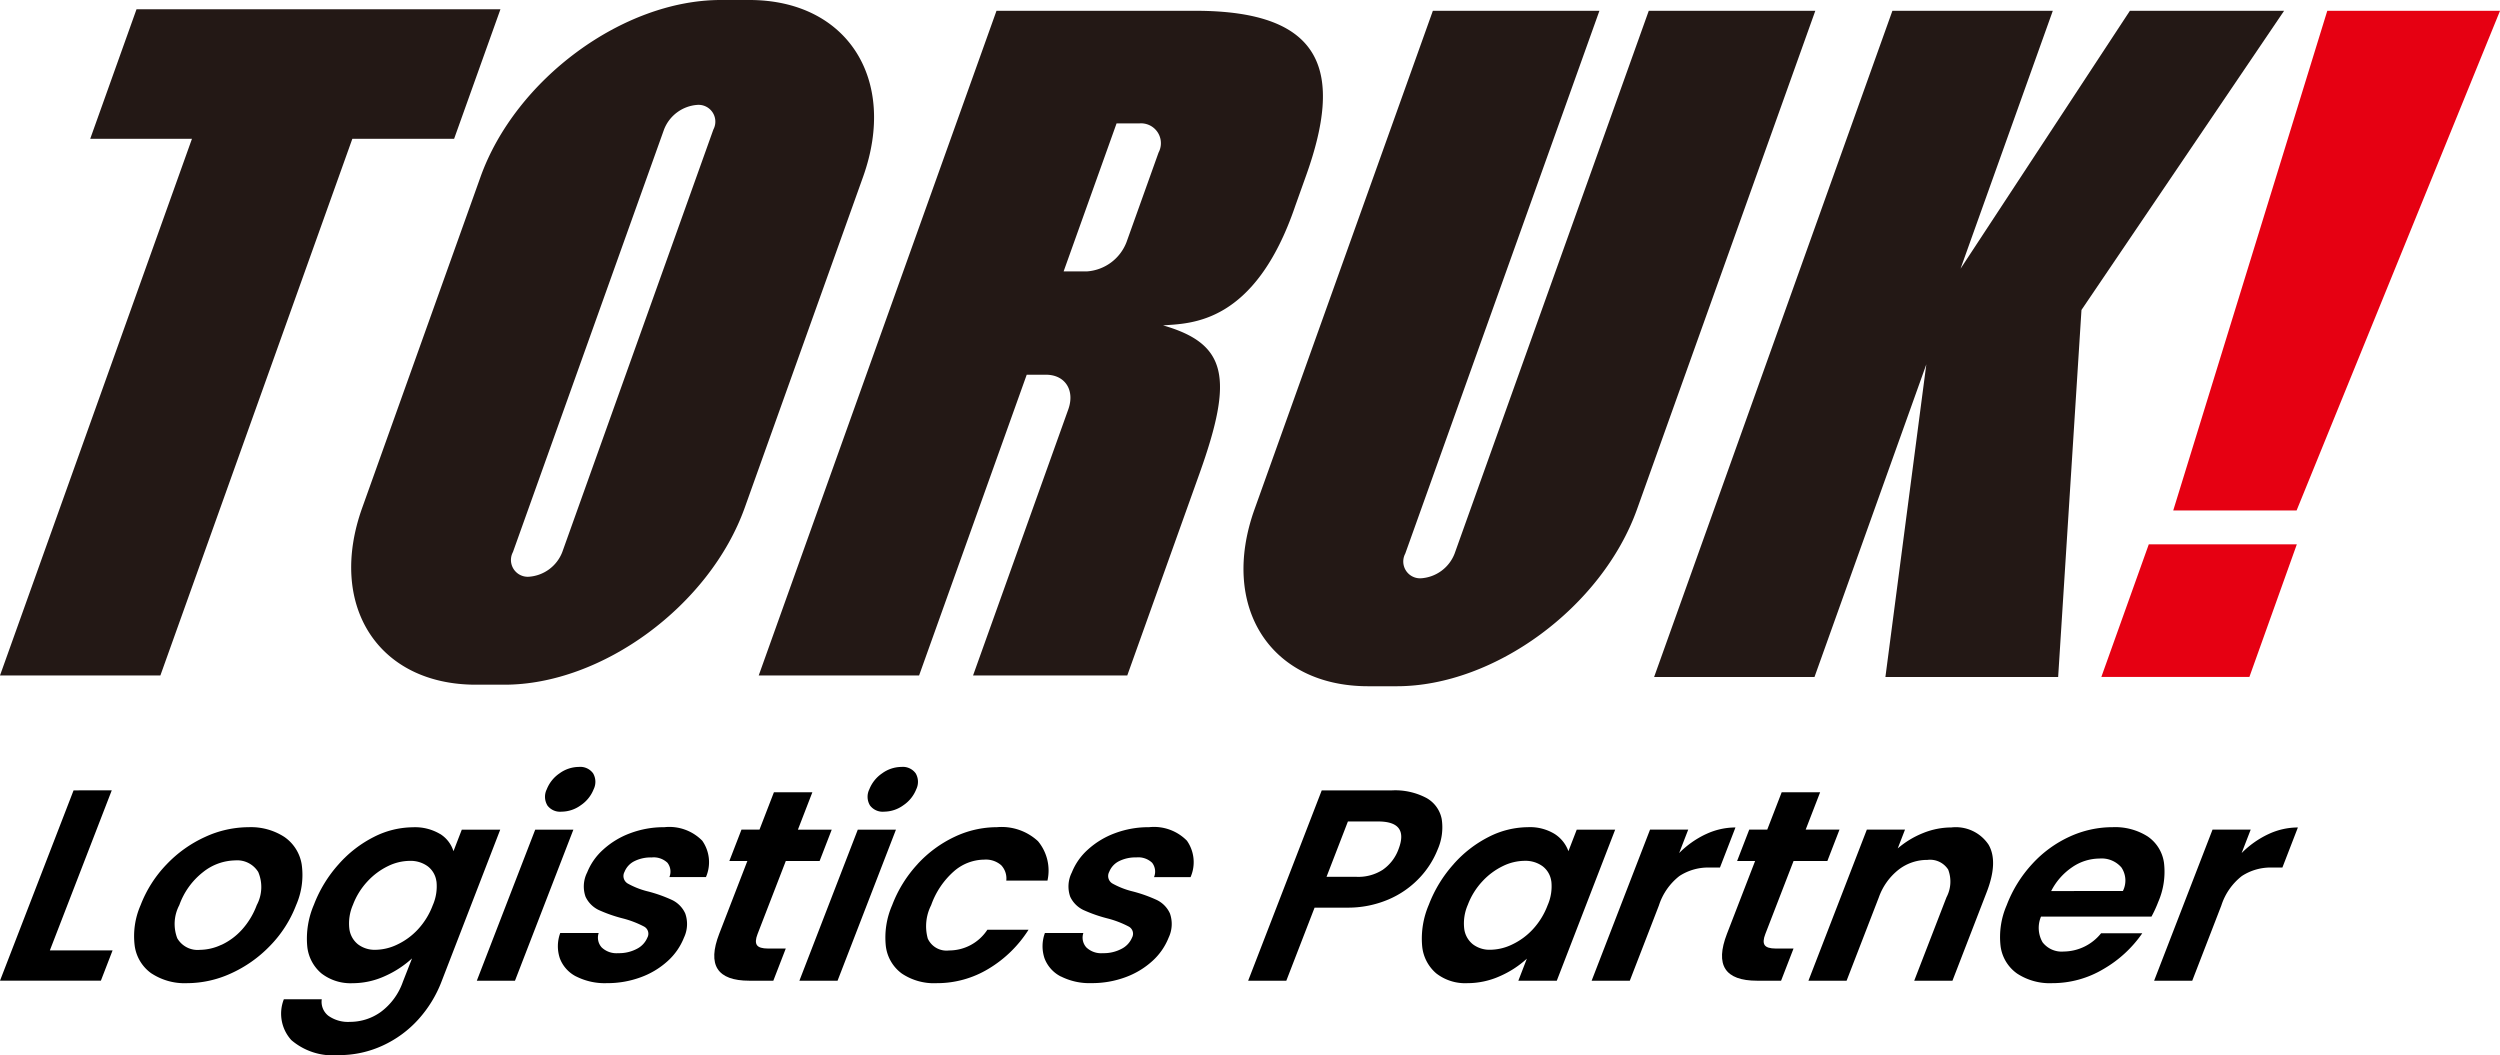
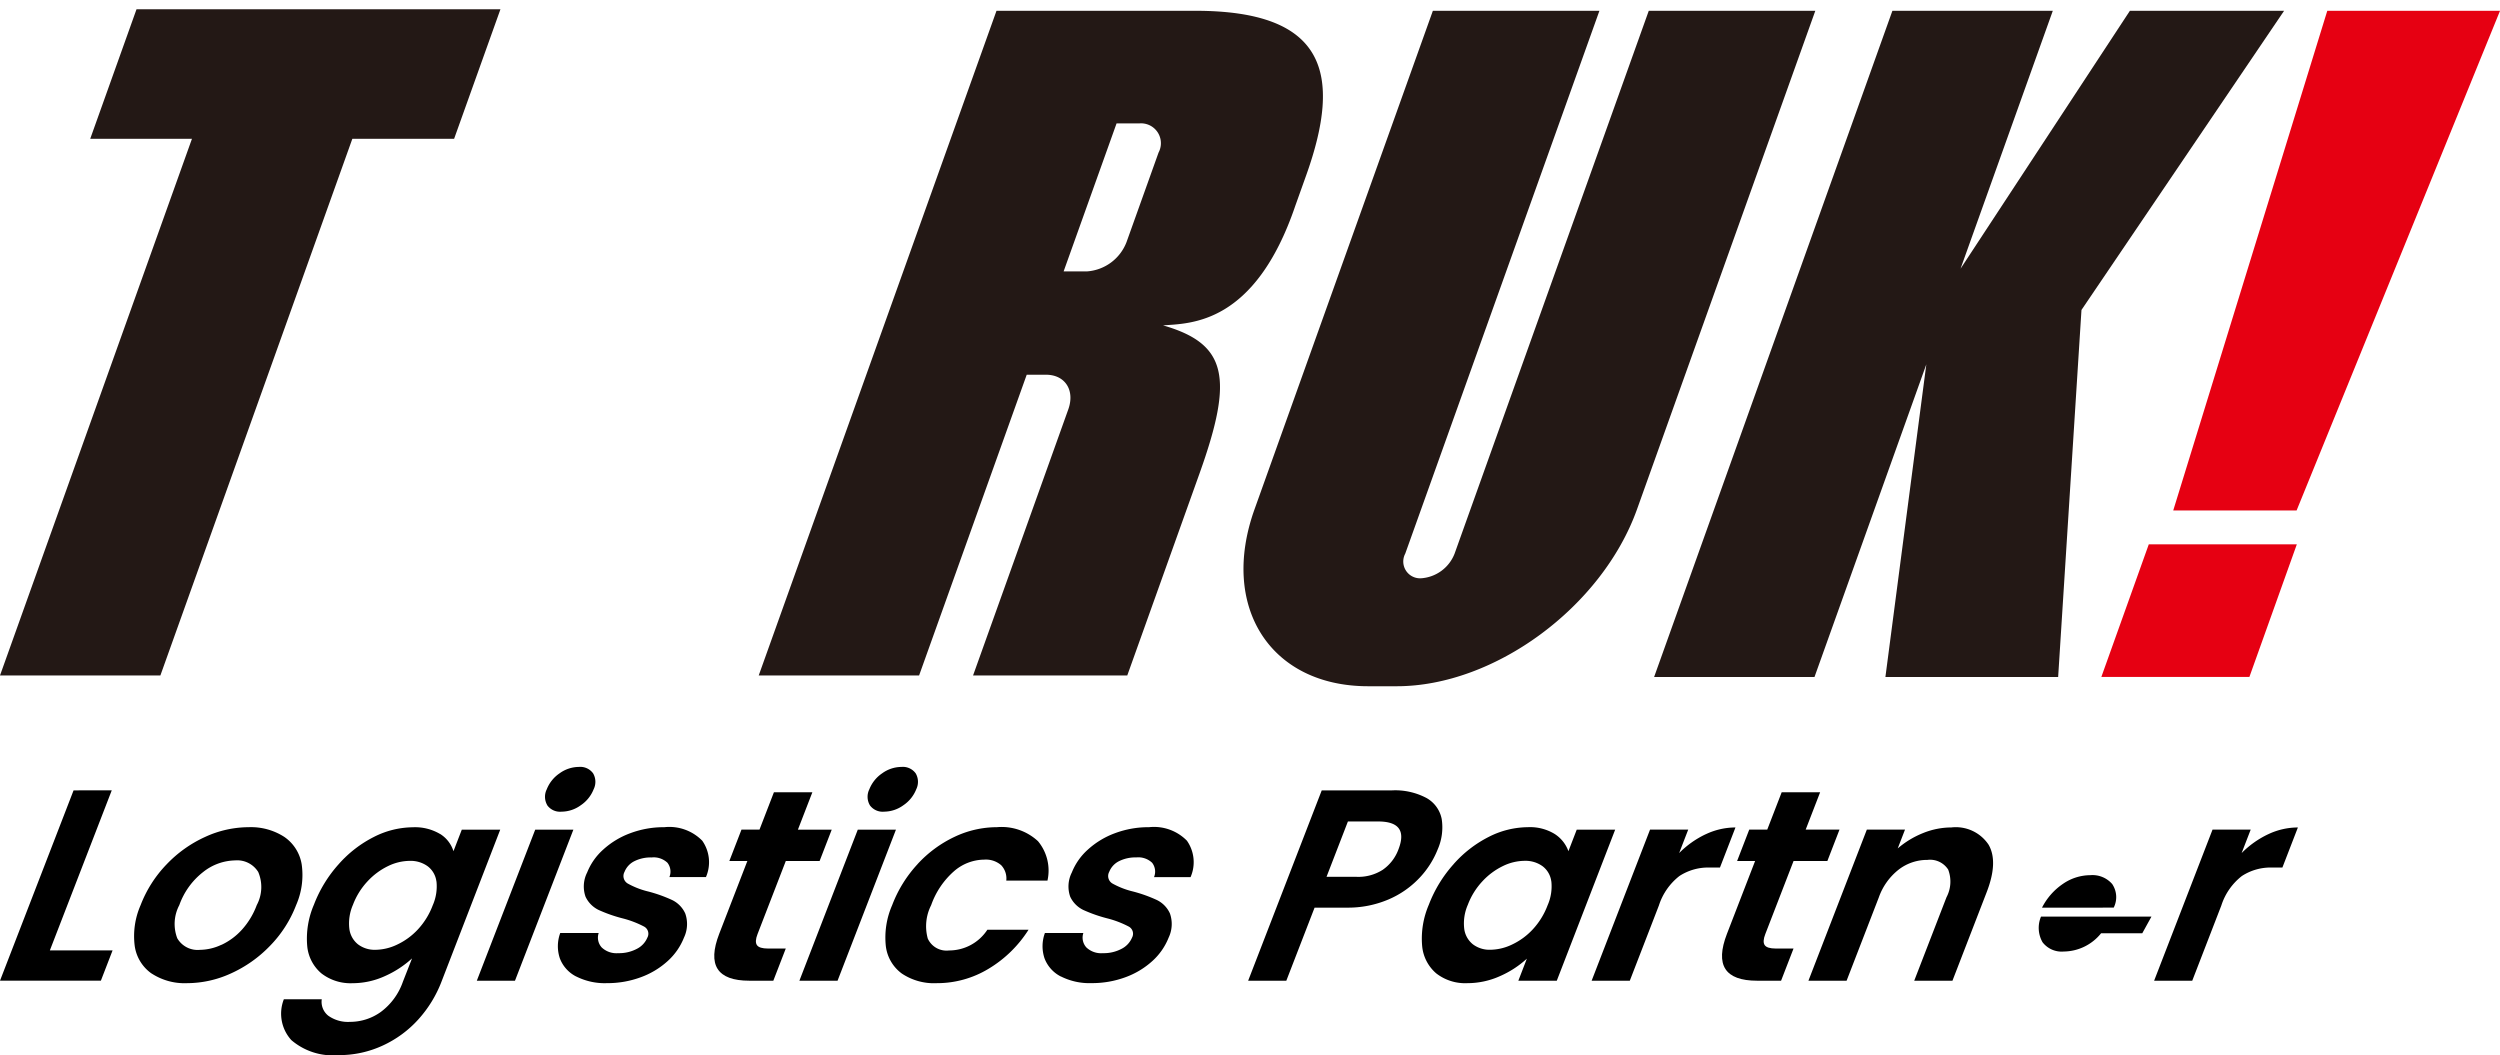
<svg xmlns="http://www.w3.org/2000/svg" width="230.001" height="97.073">
  <defs>
    <clipPath id="a">
      <path data-name="長方形 2045" fill="none" d="M0 0h211.407v26.515H0z" />
    </clipPath>
    <clipPath id="b">
      <path data-name="長方形 1144" fill="none" d="M0 0h230v63.134H0z" />
    </clipPath>
  </defs>
  <g data-name="Logistics Partner">
    <path data-name="パス 16539" d="M6.769 72.714L0 90.224h9.281l1.077-2.789h-5.77l5.693-14.721z" />
    <g data-name="グループ 43261">
      <g data-name="グループ 43260" clip-path="url(#a)" transform="translate(0 70.558)">
        <path data-name="パス 16540" d="M13.941 19.003a3.737 3.737 0 01-1.545-2.521 7.091 7.091 0 01.539-3.763 11.162 11.162 0 012.4-3.763 11.385 11.385 0 013.546-2.52 9.585 9.585 0 013.98-.891 5.649 5.649 0 013.293.891 3.794 3.794 0 011.6 2.52 6.905 6.905 0 01-.513 3.763 11 11 0 01-2.422 3.763 11.635 11.635 0 01-3.583 2.521 9.74 9.74 0 01-4.019.891 5.545 5.545 0 01-3.269-.891m6.425-2.634a5.9 5.9 0 001.881-1.392 7 7 0 001.367-2.263 3.528 3.528 0 00.137-3.048A2.275 2.275 0 0021.624 8.6a4.856 4.856 0 00-2.937 1.071 6.691 6.691 0 00-2.19 3.043 3.7 3.7 0 00-.189 3.048 2.163 2.163 0 002.086 1.066 4.736 4.736 0 001.972-.464" />
        <path data-name="パス 16541" d="M40.478 6.159a2.881 2.881 0 011.242 1.594l.766-1.983h3.536l-5.41 14a11.129 11.129 0 01-2.112 3.444 10.077 10.077 0 01-3.264 2.408 9.553 9.553 0 01-4.108.892 5.858 5.858 0 01-4.322-1.38 3.61 3.61 0 01-.69-3.762h3.487a1.627 1.627 0 00.6 1.517 3.113 3.113 0 002 .564 4.847 4.847 0 002.837-.916 5.827 5.827 0 002.025-2.771l.843-2.152a9.238 9.238 0 01-2.5 1.631 7.15 7.15 0 01-2.974.652 4.377 4.377 0 01-2.861-.9 3.739 3.739 0 01-1.311-2.545 7.887 7.887 0 01.619-3.776 11.981 11.981 0 012.286-3.737 10.83 10.83 0 013.252-2.509 8.009 8.009 0 013.563-.878 4.5 4.5 0 012.5.615m-.332 4.365a2.074 2.074 0 00-.812-1.4 2.681 2.681 0 00-1.641-.49 4.644 4.644 0 00-1.99.477 6.308 6.308 0 00-1.881 1.392 6.546 6.546 0 00-1.353 2.17 4.278 4.278 0 00-.334 2.2 2.178 2.178 0 00.8 1.443 2.532 2.532 0 001.6.5 4.742 4.742 0 002.02-.489 6.176 6.176 0 001.9-1.4 6.717 6.717 0 001.351-2.2 4.31 4.31 0 00.346-2.2" />
        <path data-name="パス 16542" d="M52.751 5.77l-5.373 13.9h-3.511l5.373-13.9zm-2.4-2.245a1.545 1.545 0 01-.048-1.468A3.174 3.174 0 0151.48.59 3.047 3.047 0 0153.251 0a1.455 1.455 0 011.315.59 1.55 1.55 0 01.048 1.468 3.173 3.173 0 01-1.183 1.468 3.038 3.038 0 01-1.77.59 1.452 1.452 0 01-1.315-.59" />
        <path data-name="パス 16543" d="M53.007 19.279a3.1 3.1 0 01-1.5-1.669 3.508 3.508 0 01.036-2.333h3.537a1.341 1.341 0 00.277 1.33 1.968 1.968 0 001.515.527 3.492 3.492 0 001.723-.4 2.034 2.034 0 00.962-1.029.745.745 0 00-.3-1.017 9 9 0 00-1.91-.739 13.265 13.265 0 01-2.245-.778 2.552 2.552 0 01-1.231-1.229 2.844 2.844 0 01.148-2.233 5.622 5.622 0 011.479-2.107 7.6 7.6 0 012.489-1.505 8.769 8.769 0 013.136-.553 4.245 4.245 0 013.484 1.243 3.438 3.438 0 01.34 3.348h-3.363a1.325 1.325 0 00-.181-1.321 1.844 1.844 0 00-1.456-.486 3.346 3.346 0 00-1.6.351 1.865 1.865 0 00-.893.979.8.8 0 00.293 1.066 7.437 7.437 0 001.9.739 13.078 13.078 0 012.182.778 2.531 2.531 0 011.214 1.242 2.911 2.911 0 01-.118 2.221 5.749 5.749 0 01-1.5 2.157 7.461 7.461 0 01-2.484 1.492 8.833 8.833 0 01-3.106.539 5.82 5.82 0 01-2.824-.614" />
        <path data-name="パス 16544" d="M72.294 8.655l-2.6 6.723q-.272.7-.054 1.016c.145.21.485.314 1.021.314h1.63l-1.145 2.96h-2.207q-4.44 0-2.771-4.315l2.59-6.7h-1.657l1.115-2.885h1.657L71.2 2.333h3.537L73.408 5.77h3.111l-1.115 2.885z" />
        <path data-name="パス 16545" d="M82.428 5.77l-5.373 13.9h-3.511l5.373-13.9zm-2.4-2.245a1.545 1.545 0 01-.048-1.468A3.174 3.174 0 0181.157.59 3.046 3.046 0 0182.928 0a1.455 1.455 0 011.315.59 1.55 1.55 0 01.051 1.467 3.173 3.173 0 01-1.183 1.468 3.038 3.038 0 01-1.77.59 1.452 1.452 0 01-1.315-.59" />
        <path data-name="パス 16546" d="M84.413 8.943a10.991 10.991 0 013.4-2.509 9.1 9.1 0 013.906-.891 4.924 4.924 0 013.779 1.292 4.23 4.23 0 01.869 3.625h-3.789a1.769 1.769 0 00-.467-1.417 2.142 2.142 0 00-1.57-.514 4.284 4.284 0 00-2.8 1.091 7.438 7.438 0 00-2.075 3.1 4.265 4.265 0 00-.31 3.072 1.893 1.893 0 001.961 1.092 4.2 4.2 0 003.522-1.907h3.788a11.1 11.1 0 01-3.67 3.587 9.138 9.138 0 01-4.779 1.33 5.307 5.307 0 01-3.217-.891 3.675 3.675 0 01-1.463-2.509 7.415 7.415 0 01.581-3.775 11.642 11.642 0 012.337-3.775" />
        <path data-name="パス 16547" d="M97.597 19.279a3.1 3.1 0 01-1.5-1.669 3.508 3.508 0 01.036-2.333h3.537a1.341 1.341 0 00.277 1.33 1.968 1.968 0 001.515.527 3.492 3.492 0 001.723-.4 2.034 2.034 0 00.962-1.029.745.745 0 00-.3-1.017 9 9 0 00-1.91-.739 13.266 13.266 0 01-2.245-.778 2.552 2.552 0 01-1.231-1.229 2.844 2.844 0 01.148-2.233 5.622 5.622 0 011.479-2.107 7.6 7.6 0 012.489-1.505 8.769 8.769 0 013.136-.553 4.245 4.245 0 013.484 1.243 3.438 3.438 0 01.336 3.349h-3.362a1.325 1.325 0 00-.178-1.322 1.844 1.844 0 00-1.453-.489 3.346 3.346 0 00-1.6.351 1.865 1.865 0 00-.893.979.8.8 0 00.291 1.066 7.437 7.437 0 001.9.739 13.078 13.078 0 012.182.778 2.531 2.531 0 011.214 1.242 2.911 2.911 0 01-.118 2.221 5.749 5.749 0 01-1.5 2.157 7.461 7.461 0 01-2.484 1.492 8.833 8.833 0 01-3.106.539 5.82 5.82 0 01-2.824-.614" />
        <path data-name="パス 16548" d="M130.591 10.21a8.488 8.488 0 01-2.849 1.982 9.489 9.489 0 01-3.865.753h-2.935l-2.6 6.723h-3.511l6.769-17.51h6.448a6.146 6.146 0 013.189.7 2.833 2.833 0 011.4 1.932 5.045 5.045 0 01-.364 2.787 8.231 8.231 0 01-1.682 2.634m-3.355-.765a3.923 3.923 0 001.425-1.869q.99-2.56-1.871-2.559h-2.782l-1.968 5.093h2.785a4.139 4.139 0 002.414-.665" />
        <path data-name="パス 16549" d="M133.742 8.931a10.829 10.829 0 013.252-2.509 8.01 8.01 0 013.563-.878 4.348 4.348 0 012.479.627 3.156 3.156 0 011.259 1.581l.766-1.983h3.536l-5.372 13.9h-3.537l.785-2.032a8.973 8.973 0 01-2.493 1.617 7.287 7.287 0 01-2.994.64 4.33 4.33 0 01-2.85-.9 3.758 3.758 0 01-1.3-2.545 7.887 7.887 0 01.619-3.776 11.981 11.981 0 012.286-3.737m8.979 1.592a2.074 2.074 0 00-.812-1.4 2.681 2.681 0 00-1.641-.49 4.644 4.644 0 00-1.99.477 6.308 6.308 0 00-1.881 1.392 6.546 6.546 0 00-1.353 2.17 4.278 4.278 0 00-.335 2.2 2.178 2.178 0 00.8 1.443 2.533 2.533 0 001.6.5 4.742 4.742 0 002.02-.489 6.176 6.176 0 001.9-1.4 6.717 6.717 0 001.351-2.2 4.309 4.309 0 00.346-2.2" />
        <path data-name="パス 16550" d="M156.924 6.196a6.37 6.37 0 012.739-.627l-1.426 3.688h-.929a4.846 4.846 0 00-2.8.778 5.607 5.607 0 00-1.888 2.709l-2.677 6.923h-3.511l5.373-13.9h3.512l-.834 2.157a8.641 8.641 0 012.437-1.73" />
        <path data-name="パス 16551" d="M165.008 8.655l-2.6 6.723q-.272.7-.054 1.016c.145.21.485.314 1.021.314h1.63l-1.145 2.96h-2.208q-4.44 0-2.771-4.315l2.59-6.7h-1.656l1.115-2.885h1.657l1.328-3.437h3.537l-1.329 3.437h3.111l-1.116 2.887z" />
        <path data-name="パス 16552" d="M182.94 7.137q.923 1.568-.161 4.377l-3.152 8.153h-3.517l2.968-7.676a3.091 3.091 0 00.156-2.546 1.977 1.977 0 00-1.914-.891 4.285 4.285 0 00-2.639.891 5.62 5.62 0 00-1.825 2.546l-2.968 7.676h-3.511l5.373-13.9h3.511l-.669 1.73a8.325 8.325 0 012.342-1.417 6.979 6.979 0 012.595-.513 3.618 3.618 0 013.408 1.568" />
-         <path data-name="パス 16553" d="M197.934 13.771h-10.161a2.658 2.658 0 00.142 2.358 2.217 2.217 0 001.953.854 4.459 4.459 0 003.435-1.682h3.788a11.051 11.051 0 01-3.584 3.3 9.131 9.131 0 01-4.688 1.292 5.475 5.475 0 01-3.256-.891 3.665 3.665 0 01-1.51-2.521 7.329 7.329 0 01.565-3.762 11.718 11.718 0 012.343-3.789 10.711 10.711 0 013.428-2.509 9.466 9.466 0 013.977-.878 5.579 5.579 0 013.221.853 3.517 3.517 0 011.5 2.421 6.944 6.944 0 01-.528 3.6 11.1 11.1 0 01-.623 1.354m-2.628-2.357a2.151 2.151 0 00-.14-2.17 2.4 2.4 0 00-2.018-.815 4.472 4.472 0 00-2.5.79 5.847 5.847 0 00-1.941 2.2z" />
+         <path data-name="パス 16553" d="M197.934 13.771h-10.161a2.658 2.658 0 00.142 2.358 2.217 2.217 0 001.953.854 4.459 4.459 0 003.435-1.682h3.788m-2.628-2.357a2.151 2.151 0 00-.14-2.17 2.4 2.4 0 00-2.018-.815 4.472 4.472 0 00-2.5.79 5.847 5.847 0 00-1.941 2.2z" />
        <path data-name="パス 16554" d="M208.668 6.196a6.371 6.371 0 012.739-.627l-1.426 3.688h-.927a4.84 4.84 0 00-2.8.778 5.6 5.6 0 00-1.889 2.709l-2.677 6.923h-3.507l5.373-13.9h3.511l-.834 2.157a8.629 8.629 0 012.438-1.73" />
      </g>
    </g>
  </g>
  <g data-name="logo">
    <path data-name="パス 5820" d="M12.56.851L8.301 12.768h9.36L.001 62.14h14.755l17.66-49.372h9.363L46.042.851z" fill="#231815" />
    <g data-name="グループ 42680">
      <g data-name="グループ 42679" clip-path="url(#b)" transform="translate(.001)">
        <path data-name="パス 5821" d="M107.002 29.935c2.51-.192 8.452-.053 12.176-11.034l.978-2.736c3.4-9.5 1.738-15.172-10.179-15.172h-18.3L69.802 62.14h14.755l9.9-27.665h1.771c1.764 0 2.683 1.43 2.052 3.194L89.522 62.14h14.187l6.648-18.585c3.146-8.8 2.56-11.917-3.357-13.62m-3.364-7.651a4.214 4.214 0 01-3.646 2.686h-2.138l4.872-13.62h2.138a1.828 1.828 0 011.725 2.686z" fill="#231815" />
-         <path data-name="パス 5822" d="M68.942 0h-2.635c-8.988 0-18.881 7.286-22.1 16.275L33.323 46.717c-3.215 8.988 1.465 16.275 10.454 16.275h2.635c8.988 0 18.881-7.286 22.1-16.275l10.889-30.443C82.612 7.286 77.931 0 68.942 0M51.729 50.791a3.562 3.562 0 01-3.082 2.27 1.545 1.545 0 01-1.458-2.27l13.9-38.873a3.563 3.563 0 013.082-2.27 1.545 1.545 0 011.458 2.27z" fill="#231815" />
        <path data-name="パス 5823" d="M151.686.993l-17.863 49.939a3.562 3.562 0 01-3.082 2.27 1.545 1.545 0 01-1.458-2.27L147.146.993h-15.323l-16.408 45.866c-3.215 8.989 1.465 16.275 10.454 16.275h2.635c8.988 0 18.881-7.286 22.1-16.275L167.008.993z" fill="#231815" />
        <path data-name="パス 5824" d="M230.002.993L211.288 46.96h-11.35L214.11.993zm-32.315 49.088l-4.364 12.2h13.62l4.364-12.2z" fill="#e60012" />
        <path data-name="パス 5825" d="M189.35 62.282l2.146-33.766L210.137.993H195.95L180.37 24.72 188.858.993h-14.757l-21.922 61.289h14.755l10.288-28.763-3.764 28.763z" fill="#231815" />
      </g>
    </g>
  </g>
</svg>